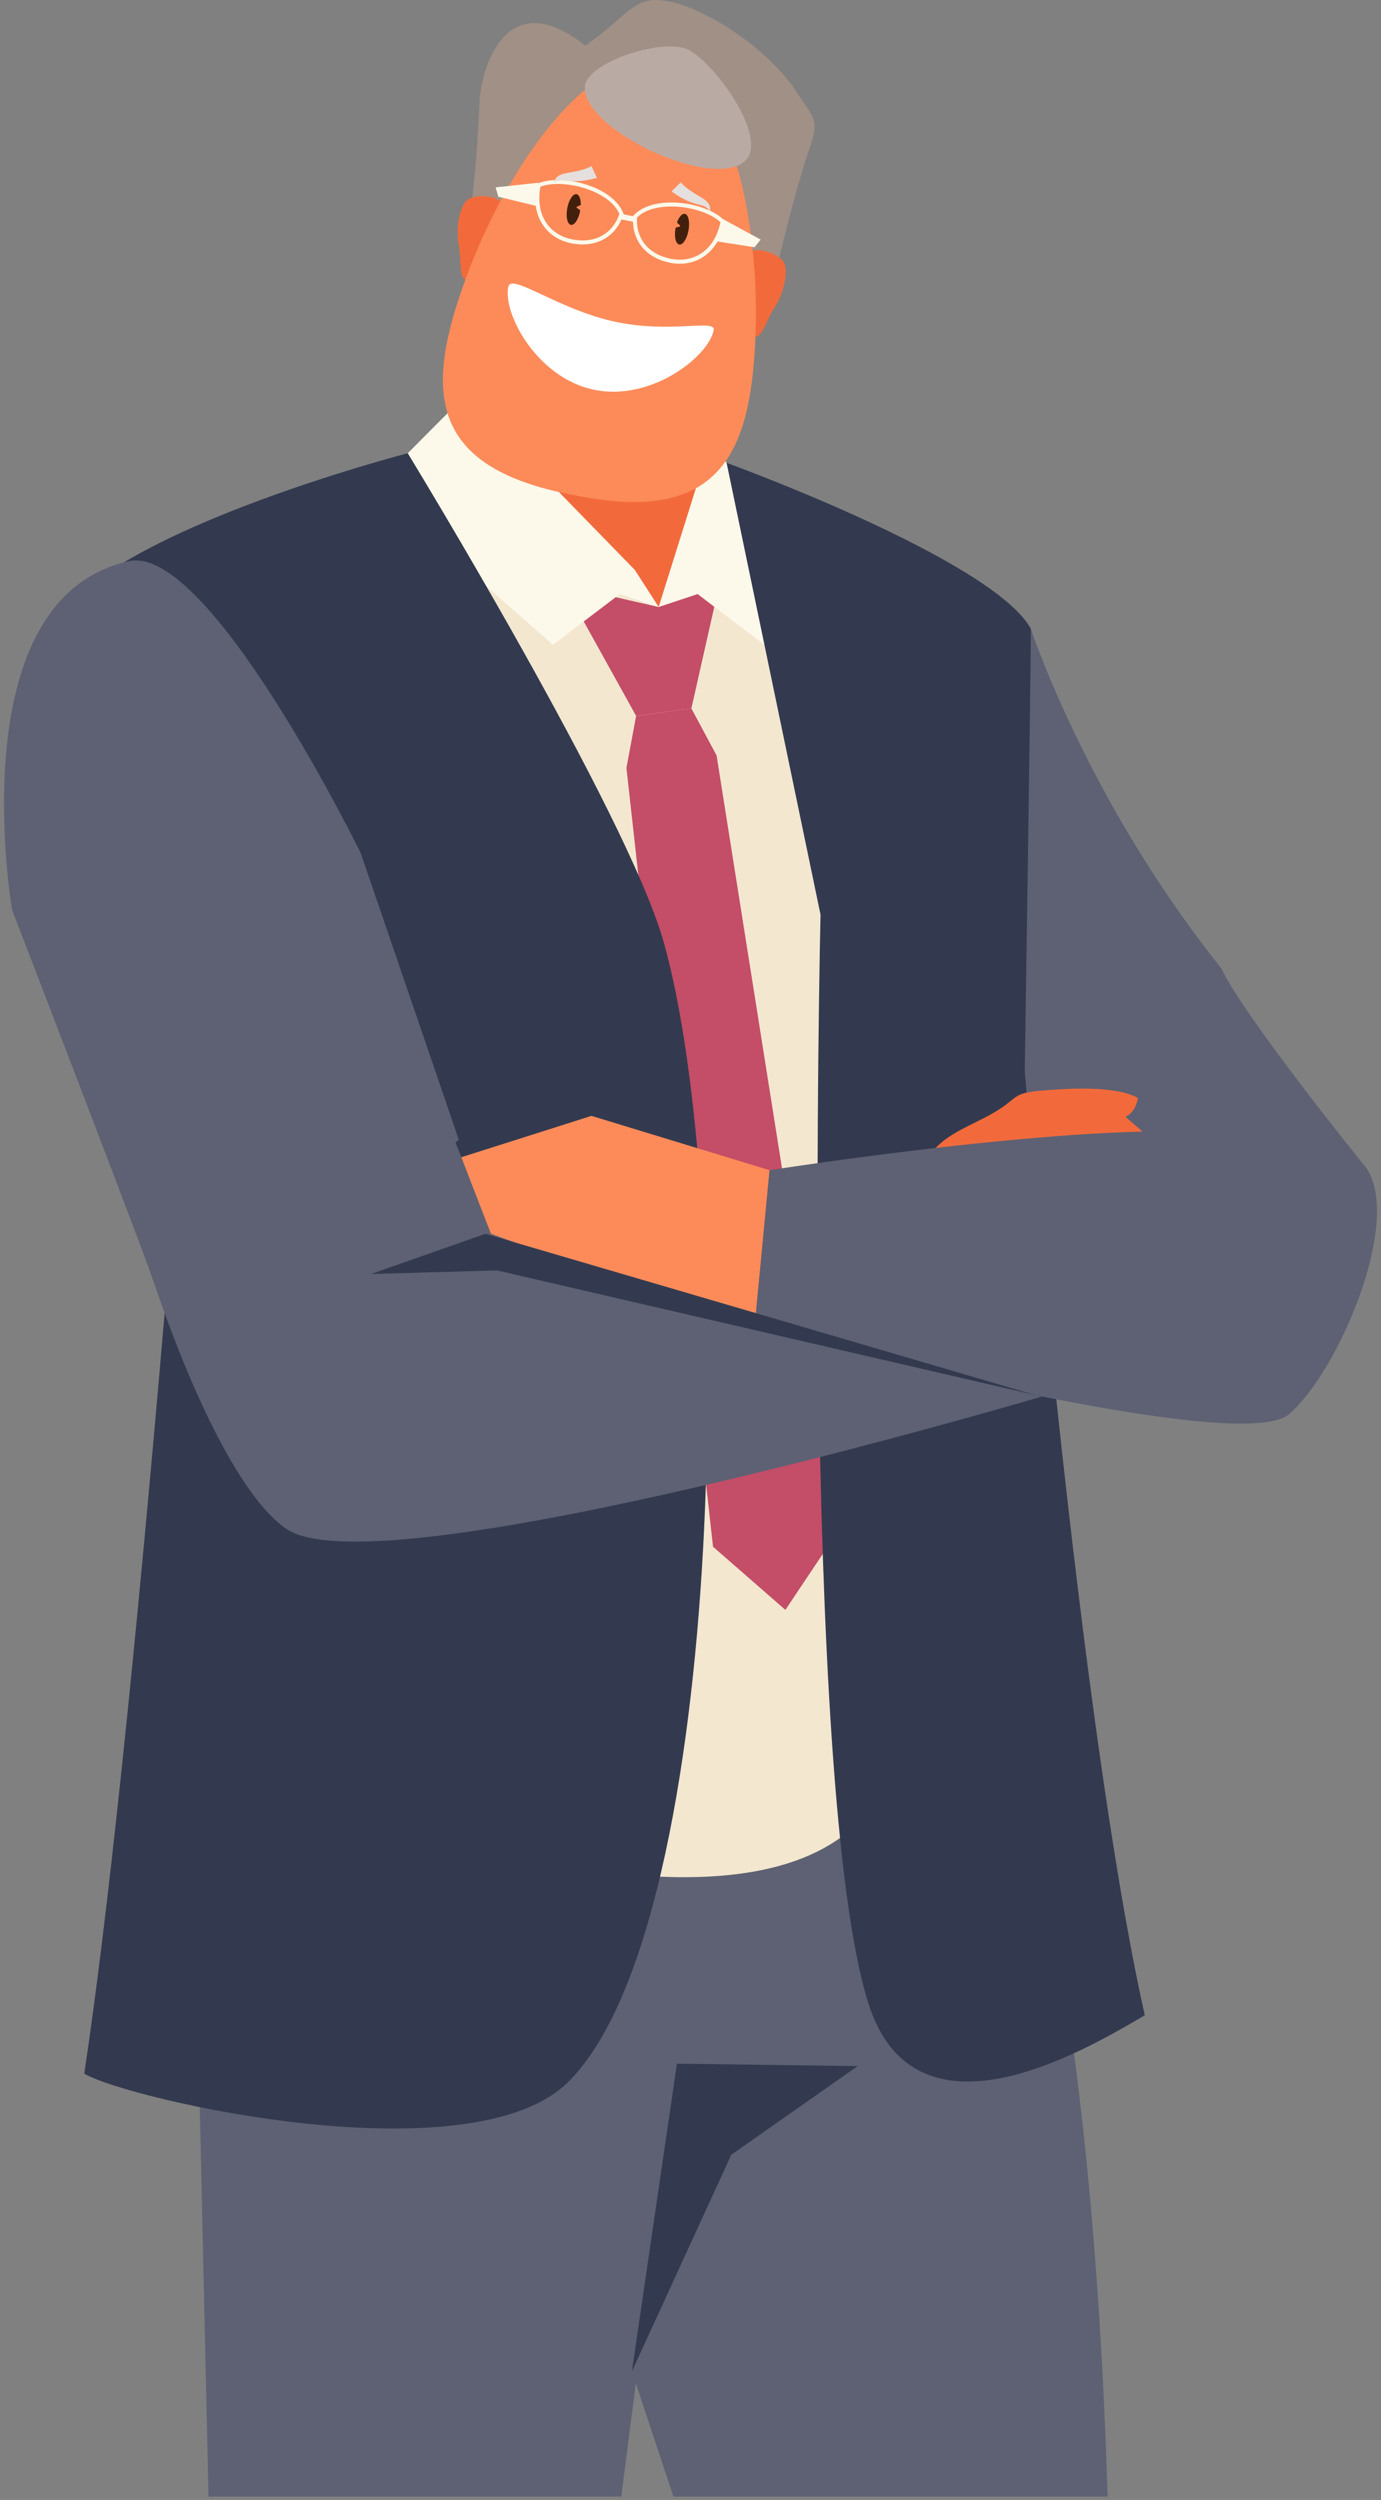
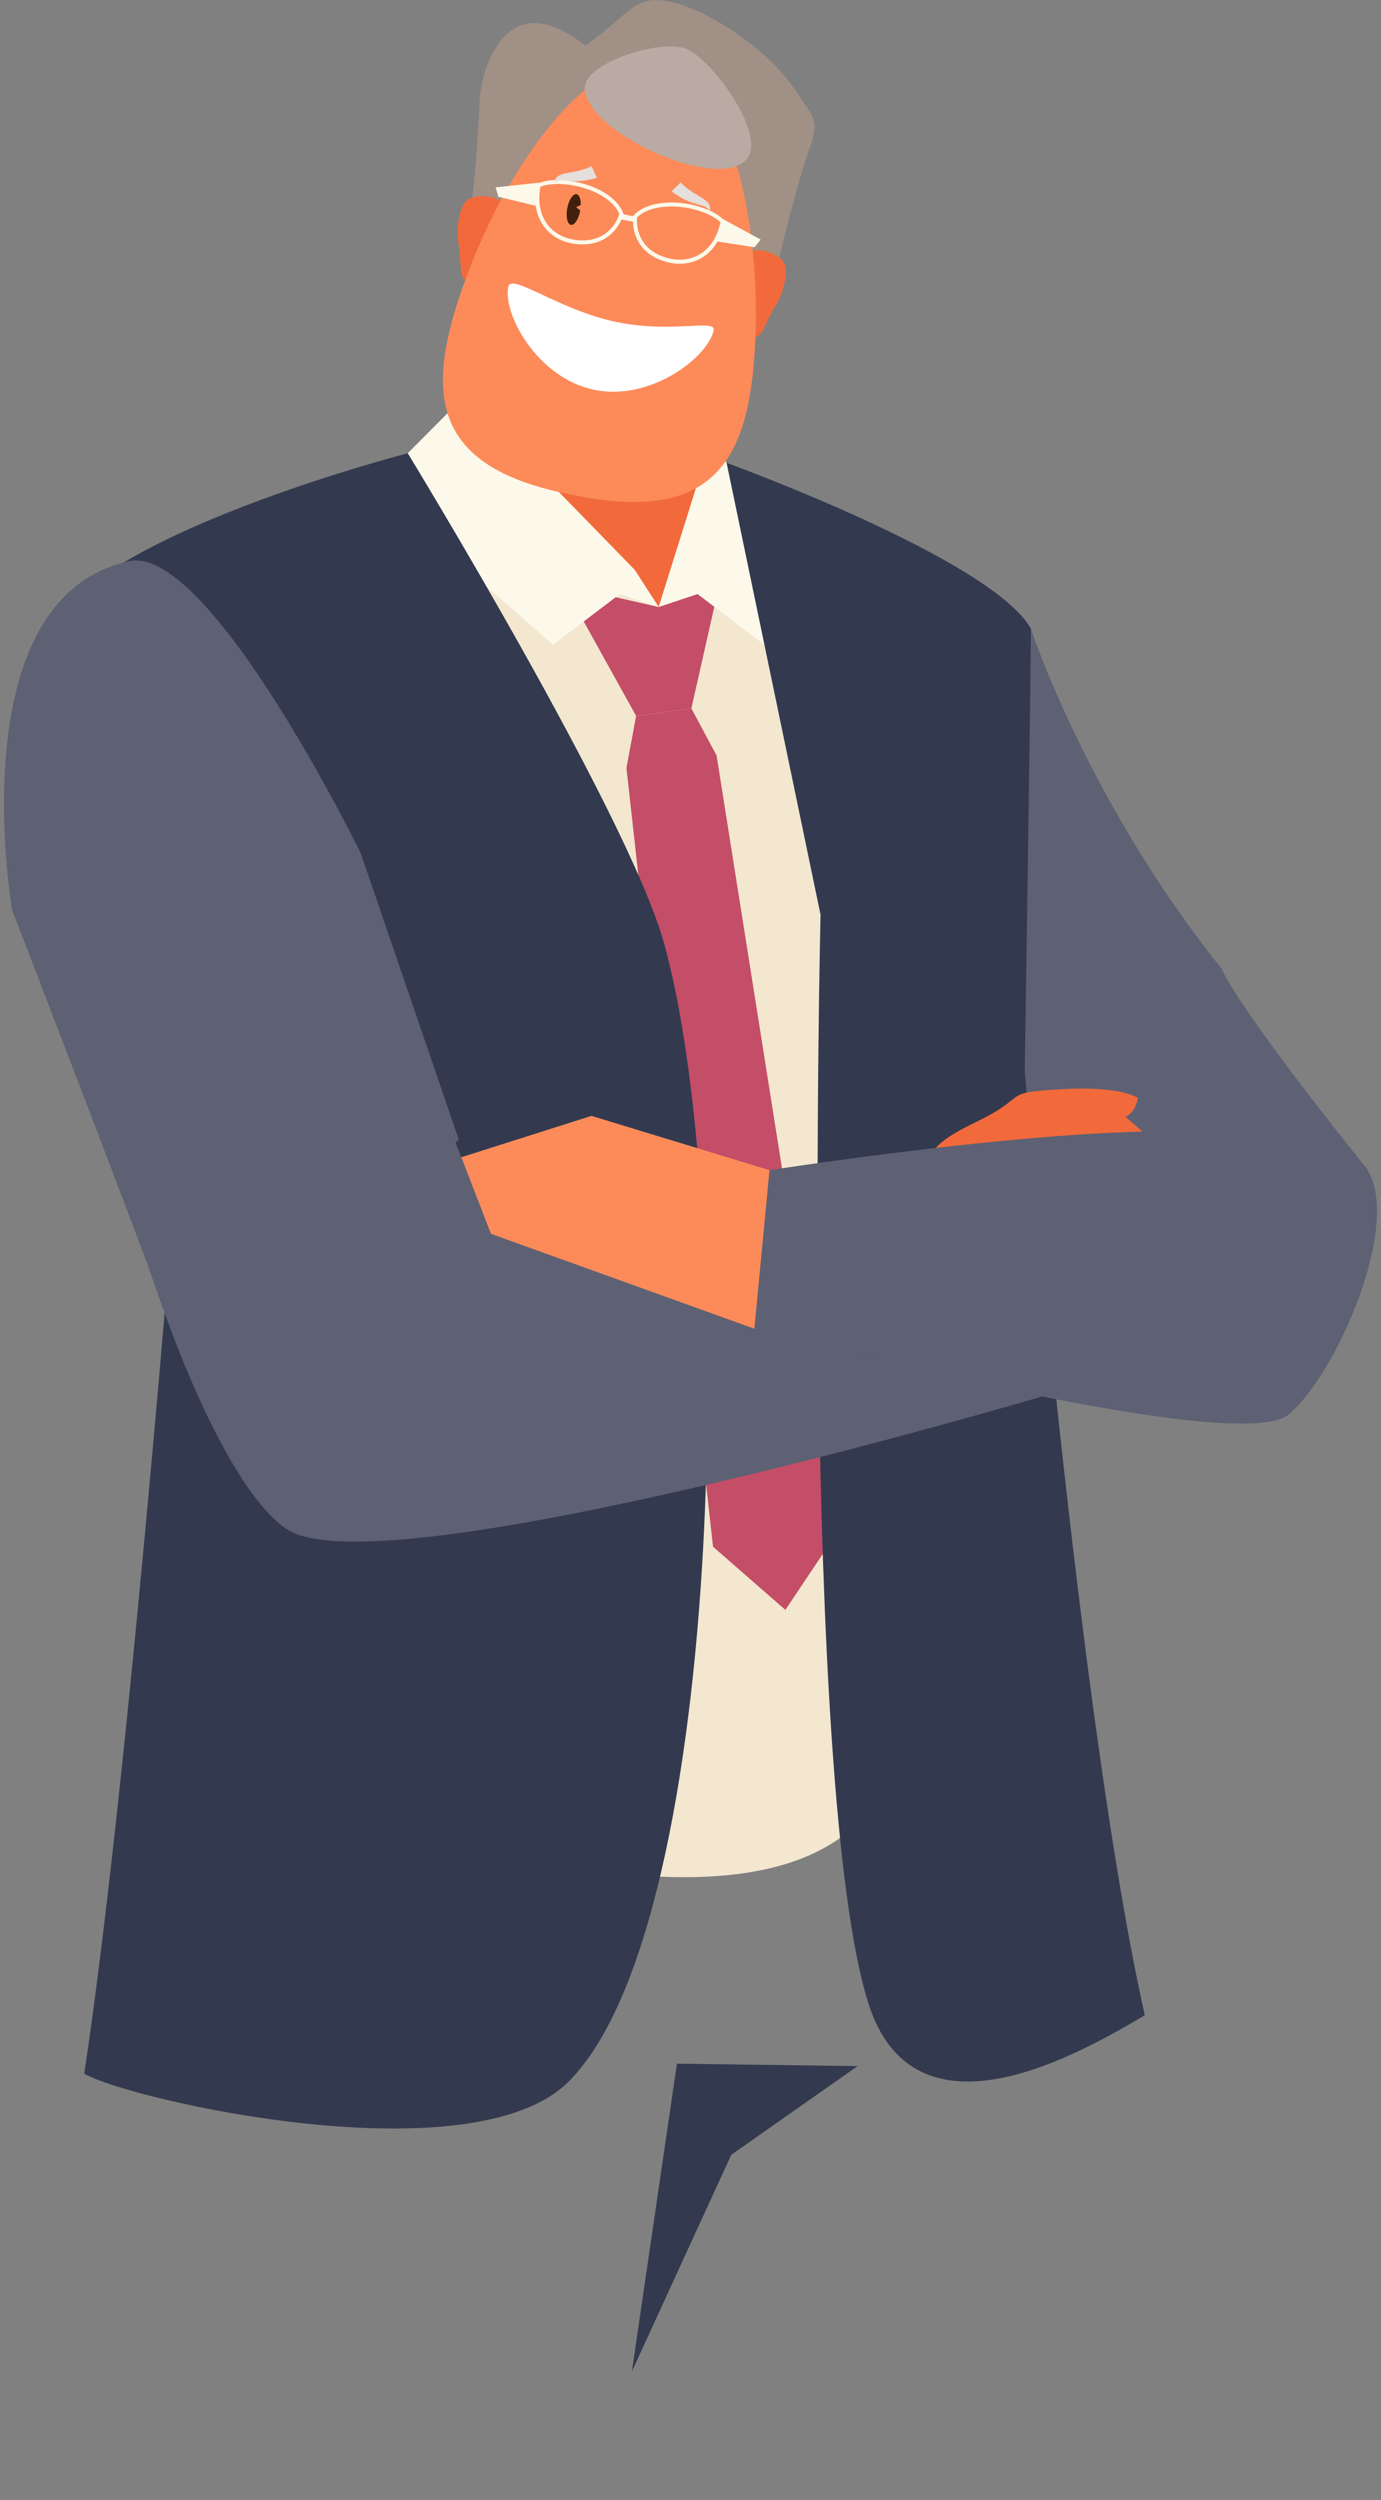
<svg xmlns="http://www.w3.org/2000/svg" width="321" height="581" viewBox="0 0 321 581" fill="none">
  <rect x="0" y="0" width="321" height="581" fill="#808080" stroke="none" />
  <g clip-path="url(#clip0_168_343)">
-     <path d="M156.529 580.217L147.791 553.89L144.402 580.217H48.468C46.577 496.528 44.756 414.176 44.756 414.176L158.328 434.539C190.917 413.784 232.094 392.672 237.731 414.176C251.092 465.16 255.888 529.002 257.456 580.217H156.529Z" fill="#5D6173" />
    <path d="M146.879 551.127L169.981 500.776L199.354 480.17L157.346 479.606L146.879 551.127Z" fill="#333A4F" />
    <path d="M107.583 94.022L94.787 108.4L156.796 153.352L167.044 108.998L161.395 87.53L111.48 74.775L107.583 94.022Z" fill="#F26A3B" />
    <path d="M317.776 271.707C286.593 232.845 283.976 225.155 283.976 225.155C252.794 186.292 239.606 146.117 239.606 146.117L230.879 265.226L288.115 318.985C288.115 318.985 319.724 285.912 317.764 271.707H317.776Z" fill="#5D6173" />
    <path d="M42.528 248.752C42.528 248.752 12.083 158.111 12.049 146.047C21.04 124.244 94.461 108.312 94.461 108.312L153.115 141.074L167.052 109.003C167.052 109.003 230.282 129.908 239.274 146.058C239.239 158.134 204.333 368.551 204.333 368.551C204.333 368.551 234.017 439.416 153.749 436.158C60.581 432.371 42.505 248.763 42.505 248.763L42.528 248.752Z" fill="#F3E7D0" />
    <path d="M131.047 136.057L147.866 166.401L160.708 164.628L169.181 127.032L153.111 141.076L131.047 136.057Z" fill="#C44D67" />
    <path d="M145.608 178.472L165.735 359.466L182.554 374.143L195.062 355.437L166.565 175.582L160.698 164.635L147.856 166.408L145.608 178.472Z" fill="#C44D67" />
    <path d="M153.096 141.078L162.145 138.062L177.673 149.861L171.506 111.447L165.269 102.261L153.096 141.078Z" fill="#FCF9EB" />
    <path d="M147.565 132.467L153.11 141.077L144.072 138.061L128.533 149.86L86.94 113.219L108.094 91.946L147.565 132.467Z" fill="#FCF9EB" />
    <path d="M12.378 146.13C12.413 158.205 42.858 248.846 42.858 248.846C42.858 248.846 30.834 407.347 19.583 481.93C29.82 487.962 109.65 506.254 132.152 483.783C169.503 446.486 170.909 277.706 154.251 218.882C145.709 188.711 94.779 105.333 94.779 105.333C94.779 105.333 21.358 124.339 12.367 146.13H12.378ZM238.197 248.835C238.197 248.835 239.592 158.205 239.615 146.118C230.623 129.968 168.892 107.566 168.892 107.566L190.725 212.585C190.725 212.585 185.907 414.692 201.792 465.422C212.547 499.773 251.558 476.922 266.094 468.358C250.647 399.462 238.185 248.835 238.185 248.835H238.197Z" fill="#333A4F" />
    <path d="M32.516 288.02C42.66 320.735 55.514 347.868 66.627 355.362C88.426 370.05 242.207 324.546 242.207 324.546L200.995 315.336L114.121 286.754C114.121 286.754 109.925 275.553 103.389 259.276C85.705 215.371 13.207 225.766 32.528 288.031L32.516 288.02Z" fill="#5D6173" />
    <path d="M256.681 284.314C262.421 283.624 263.816 285.339 267.863 289.782C274.076 288.85 266.883 277.603 262.087 275.531C258.248 273.885 264.358 278.754 270.964 281.84C273.131 280.78 275.091 276.728 268.52 272.527C276.808 271.445 263.632 261.453 261.626 259.576C263.563 258.471 264.024 257.217 264.52 255.168C259.217 252.232 247.977 252.946 241.844 253.487C235.112 254.085 236.91 255.087 231.1 258.529C225.636 261.775 218.858 263.674 215.676 269.223C212.748 274.346 205.854 280.85 203.768 286.444C202.177 290.703 250.928 285.017 256.658 284.326L256.681 284.314Z" fill="#F26A3B" />
    <path d="M107.229 268.945L114.111 286.742L175.37 308.809L178.886 271.961L137.478 259.333L107.229 268.945Z" fill="#FC8B59" />
    <path d="M175.368 308.814C175.368 308.814 287.465 339.066 299.604 328.682C310.97 318.955 325.841 284.294 317.76 271.712C313.564 265.151 295.292 265.036 287.58 263.862C258.415 259.418 178.873 271.966 178.873 271.966L175.357 308.814H175.368Z" fill="#5D6173" />
-     <path d="M86.289 296.074L115.558 295.257L240.543 324.197L112.837 286.739L86.289 296.074Z" fill="#333A4F" />
    <path d="M2.802 211.464C2.802 211.464 33.466 290.996 35.829 298.191C41.8 316.367 106.656 264.911 106.656 264.911L83.842 198.26C83.842 198.26 48.636 126.313 29.973 130.423C-9.752 139.172 2.813 211.464 2.813 211.464H2.802Z" fill="#5D6173" />
    <path d="M136.032 10.598C146.222 3.576 147.329 -1.397 155.479 0.353C163.687 1.826 178.408 11.024 185.163 21.384C189.106 27.439 190.558 27.83 188.161 34.484C185.959 40.597 181.693 56.793 180.391 63.389C180.448 63.274 170.189 68.581 170.2 68.351L115.985 57.668C115.904 57.887 109.091 50.093 109.103 50.209C110.405 43.613 111.189 29.983 111.477 23.491C111.789 16.423 117.38 -4.206 136.043 10.598H136.032Z" fill="#A19086" />
    <path d="M117.937 49.138C118.675 53.179 111.136 64.563 108.842 65.024C106.548 65.484 107.343 60.857 106.605 56.816C105.879 52.787 106.94 47.619 108.738 46.387C110.686 45.04 117.211 45.098 117.937 49.138Z" fill="#F26A3B" />
    <path d="M172.563 59.895C170.35 63.349 172.99 76.748 174.95 78.049C176.886 79.35 177.912 74.768 180.126 71.315C182.339 67.861 183.307 62.681 182.131 60.851C180.84 58.871 174.777 56.453 172.575 59.895H172.563Z" fill="#F26A3B" />
    <path d="M108.474 64.171C118.411 37.499 137.189 12.139 152.083 15.074C152.395 15.132 152.706 15.213 153.017 15.293C153.328 15.339 153.651 15.385 153.974 15.454C168.868 18.39 176.58 48.964 175.623 77.409C174.678 105.474 167.358 121.762 134.25 115.235C133.938 115.178 133.627 115.097 133.316 115.017C133.005 114.971 132.682 114.925 132.359 114.867C99.251 108.34 98.686 90.509 108.474 64.182V64.171Z" fill="#FC8B59" />
    <path d="M135.952 20.119C135.353 30.388 166.743 44.8 173.499 37.053C178.237 31.619 166.409 14.928 160.023 11.589C154.362 8.631 136.275 14.479 135.952 20.119Z" fill="#B9ABA4" />
    <path d="M140.728 55.379C138.676 56.645 136.002 57.163 132.797 56.541H132.785C130.076 56.012 127.667 54.527 126.145 52.213C124.612 49.899 123.99 46.768 124.739 42.992L124.785 42.739L125.016 42.647C127.287 41.68 130.503 41.611 133.731 42.244C138.515 43.2 143.356 45.686 144.878 49.554L144.936 49.704L144.901 49.853C144.186 52.109 142.78 54.112 140.728 55.379ZM140.244 54.596C142.042 53.491 143.299 51.753 143.967 49.738C142.619 46.457 138.1 44.029 133.546 43.142C130.572 42.555 127.598 42.624 125.615 43.395C124.981 46.872 125.569 49.646 126.918 51.695C128.289 53.779 130.457 55.126 132.958 55.62C135.979 56.219 138.399 55.724 140.232 54.596H140.244Z" fill="#FCF9EB" />
    <path d="M145.456 51.2L144.222 50.958L144.464 49.713L145.699 49.966L145.456 51.2Z" fill="#FCF9EB" />
    <path d="M155.82 61.078C152.627 60.444 150.333 58.948 148.926 57.002C147.508 55.057 146.966 52.674 147.174 50.314L147.197 50.153L147.301 50.027C150.183 47.022 155.612 46.562 160.396 47.494C163.624 48.139 166.575 49.416 168.304 51.178L168.477 51.35L168.431 51.592C167.682 55.368 165.918 58.027 163.624 59.593C161.342 61.158 158.552 61.619 155.82 61.089V61.078ZM163.105 58.821C165.111 57.44 166.737 55.103 167.463 51.65C165.918 50.176 163.186 48.991 160.212 48.404C155.67 47.494 150.563 48.024 148.073 50.545C147.923 52.663 148.43 54.746 149.664 56.45C150.932 58.188 152.995 59.558 156.004 60.157C158.517 60.652 161.019 60.226 163.094 58.81L163.105 58.821Z" fill="#FCF9EB" />
    <path d="M145.461 51.199L147.377 51.58L147.619 50.346L145.703 49.966L145.461 51.199Z" fill="#FCF9EB" />
    <path d="M166.271 56.05L175.378 57.466L176.808 55.681L168.058 50.927L166.271 56.05Z" fill="#FCF9EB" />
    <path d="M124.809 47.894L115.841 45.73L115.207 43.543L125.109 42.472L124.809 47.894Z" fill="#FCF9EB" />
    <path d="M118.155 66.61C116.818 72.884 124.795 87.757 137.983 90.565C151.159 93.374 164.532 83.06 165.88 76.786C166.468 74.001 156.185 77.592 143.021 74.783C129.844 71.975 118.858 63.398 118.167 66.61H118.155Z" fill="white" />
    <path d="M158.219 42.391C161.389 45.868 165.551 46.04 165.009 49.01C163.383 46.858 161.516 48.458 156.086 44.475L158.219 42.391Z" fill="#E5E0DD" />
-     <path d="M157.388 51.623C157.296 51.865 158.16 52.291 158.103 52.556C158.057 52.751 157.065 52.786 157.019 52.993C156.662 54.962 157.042 56.677 157.884 56.827C158.714 56.976 159.682 55.514 160.039 53.534C160.397 51.566 160.016 49.85 159.175 49.689C158.552 49.574 157.861 50.38 157.388 51.612V51.623Z" fill="#43200C" />
    <path d="M137.486 38.625C133.302 40.766 129.336 39.465 128.806 42.435C131.077 40.985 132.264 43.149 138.754 41.33L137.486 38.625Z" fill="#E5E0DD" />
    <path d="M135.001 47.559C135.001 47.812 134.033 47.915 134.01 48.18C133.987 48.376 134.909 48.756 134.863 48.963C134.505 50.931 133.537 52.405 132.707 52.255C131.877 52.105 131.485 50.39 131.854 48.422C132.211 46.453 133.18 44.98 134.01 45.13C134.632 45.245 135.001 46.235 135.001 47.559Z" fill="#43200C" />
  </g>
  <defs>
    <clipPath id="clip0_168_343">
      <rect width="319.139" height="580.217" fill="white" transform="translate(0.927)" />
    </clipPath>
  </defs>
</svg>